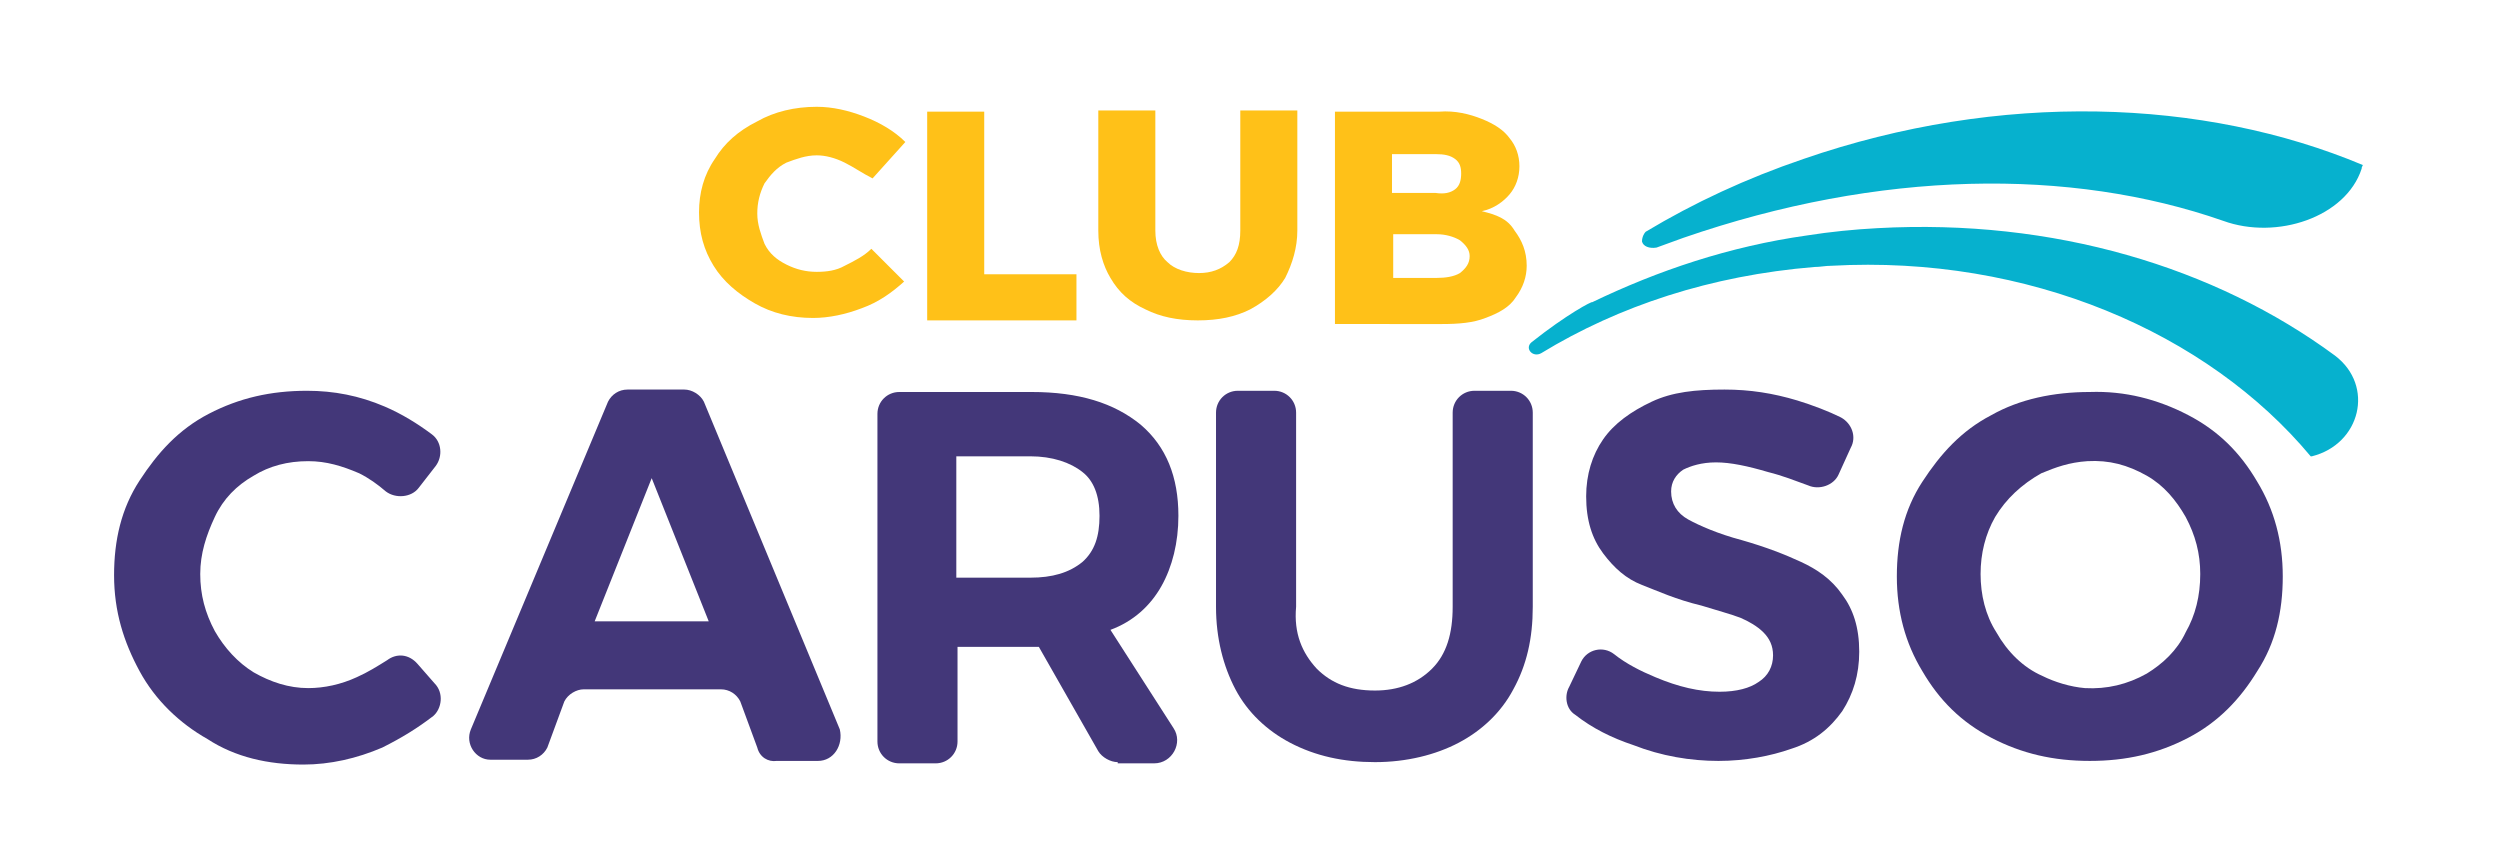
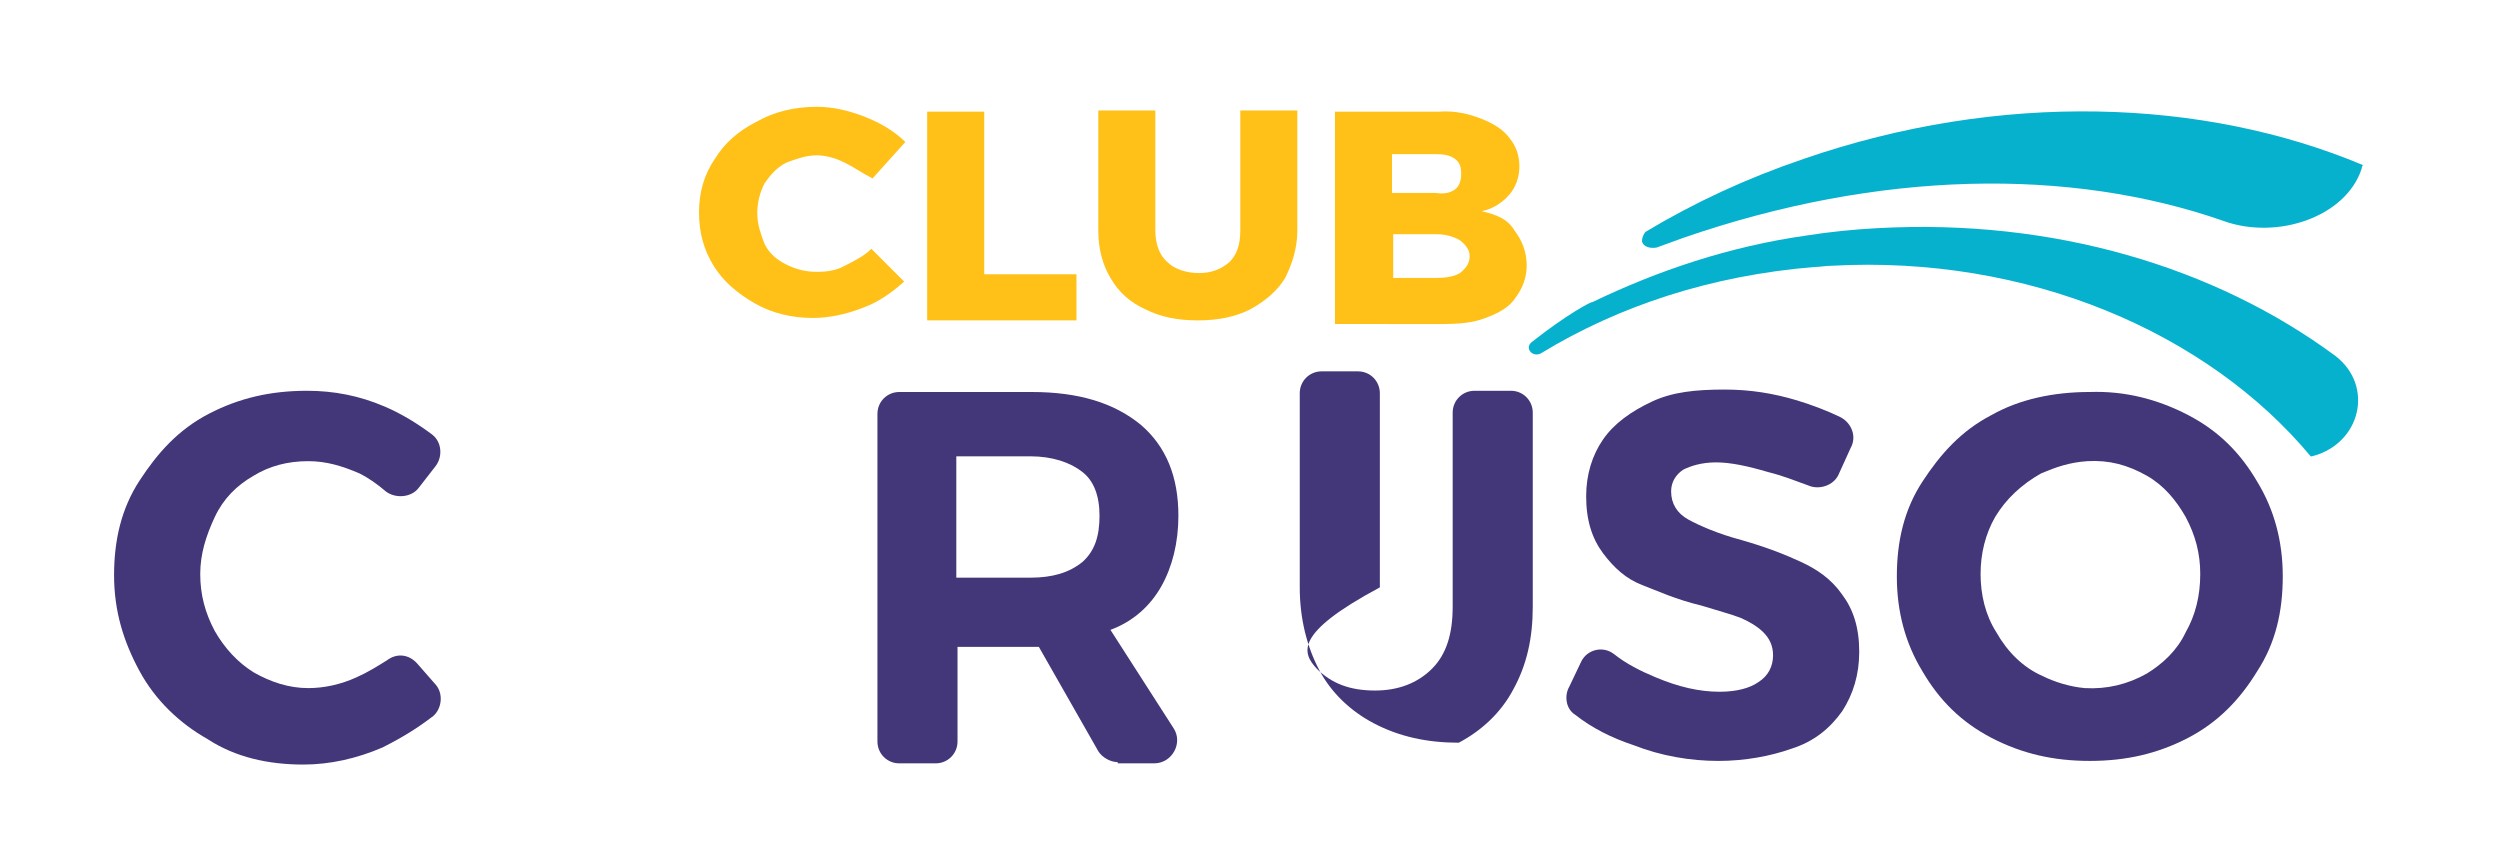
<svg xmlns="http://www.w3.org/2000/svg" version="1.1" id="Capa_1" x="0px" y="0px" viewBox="47 164 206 70" enable-background="new 47 164 206 70" xml:space="preserve">
  <g>
    <path fill="#FFC118" d="M116.6,177.4c-0.8-0.4-1.6-0.6-2.3-0.6c-0.9,0-1.7,0.3-2.5,0.6c-0.8,0.4-1.3,1-1.8,1.7   c-0.4,0.8-0.6,1.6-0.6,2.5s0.3,1.7,0.6,2.5c0.4,0.8,1,1.3,1.8,1.7c0.8,0.4,1.6,0.6,2.5,0.6c0.8,0,1.6-0.1,2.3-0.5   c0.8-0.4,1.6-0.8,2.2-1.4l2.7,2.7c-1,0.9-2.1,1.7-3.5,2.2c-1.3,0.5-2.7,0.8-4,0.8c-1.8,0-3.4-0.4-4.8-1.2c-1.4-0.8-2.6-1.8-3.4-3.1   c-0.8-1.3-1.2-2.7-1.2-4.4c0-1.6,0.4-3.1,1.3-4.4c0.8-1.3,1.9-2.3,3.5-3.1c1.4-0.8,3.1-1.2,4.9-1.2c1.3,0,2.6,0.3,3.9,0.8   c1.3,0.5,2.5,1.2,3.4,2.1l-2.7,3C118.1,178.3,117.4,177.8,116.6,177.4" />
    <polygon fill="#FFC118" points="123.4,173.2 128.1,173.2 128.1,186.6 135.7,186.6 135.7,190.4 123.4,190.4  " />
    <path fill="#FFC118" d="M143.2,185.6c0.6,0.6,1.6,0.9,2.6,0.9c1,0,1.8-0.3,2.5-0.9c0.6-0.6,0.9-1.4,0.9-2.6v-9.9h4.7v9.9   c0,1.4-0.4,2.7-1,3.9c-0.6,1-1.6,1.9-2.9,2.6c-1.2,0.6-2.6,0.9-4.3,0.9c-1.7,0-3.1-0.3-4.3-0.9c-1.3-0.6-2.2-1.4-2.9-2.6   c-0.6-1-1-2.3-1-3.9v-9.9h4.7v9.9C142.2,184.2,142.6,185.1,143.2,185.6" />
    <path fill="#FFC118" d="M169.1,173.8c1,0.4,1.8,0.9,2.3,1.6c0.5,0.6,0.8,1.4,0.8,2.3s-0.3,1.7-0.8,2.3c-0.5,0.6-1.3,1.2-2.3,1.4   c1.2,0.3,2.1,0.6,2.7,1.6c0.6,0.8,1,1.7,1,2.9c0,0.9-0.3,1.8-0.9,2.6c-0.5,0.8-1.4,1.3-2.5,1.7c-1,0.4-2.2,0.5-3.6,0.5H157v-17.5   h8.6C166.9,173.1,168.1,173.4,169.1,173.8 M166.9,179.6c0.4-0.3,0.5-0.8,0.5-1.3s-0.1-0.9-0.5-1.2c-0.4-0.3-0.9-0.4-1.6-0.4h-3.6   v3.2h3.6C166,180,166.5,179.9,166.9,179.6 M167.3,186.5c0.5-0.4,0.8-0.8,0.8-1.4c0-0.5-0.3-0.9-0.8-1.3c-0.5-0.3-1.2-0.5-1.9-0.5   h-3.6v3.6h3.6C166.1,186.9,166.8,186.8,167.3,186.5" />
    <path fill="#433779" d="M192.7,202.9c-1.7-0.5-3.1-0.8-4.3-0.8c-1.2,0-2.1,0.3-2.7,0.6c-0.6,0.4-1,1-1,1.8c0,1,0.5,1.8,1.4,2.3   c0.9,0.5,2.5,1.2,4.4,1.7c2.1,0.6,3.6,1.2,4.9,1.8c1.3,0.6,2.5,1.4,3.4,2.7c0.9,1.2,1.4,2.7,1.4,4.7c0,1.9-0.5,3.5-1.4,4.9   c-1,1.4-2.3,2.5-4.2,3.1c-1.7,0.6-3.8,1-6,1c-2.3,0-4.7-0.4-7-1.3c-1.8-0.6-3.4-1.4-4.8-2.5c-0.8-0.5-0.9-1.6-0.5-2.3l1-2.1   c0.5-1,1.8-1.3,2.7-0.6c1,0.8,2.2,1.4,3.4,1.9c1.9,0.8,3.6,1.2,5.3,1.2c1.4,0,2.5-0.3,3.2-0.8c0.8-0.5,1.2-1.3,1.2-2.2   c0-0.8-0.3-1.4-0.8-1.9c-0.5-0.5-1.2-0.9-1.9-1.2c-0.8-0.3-1.9-0.6-3.2-1c-2.1-0.5-3.6-1.2-4.9-1.7c-1.3-0.5-2.3-1.4-3.2-2.6   c-0.9-1.2-1.4-2.7-1.4-4.7c0-1.8,0.5-3.4,1.4-4.7c0.9-1.3,2.3-2.3,4-3.1c1.7-0.8,3.6-1,6-1c2.1,0,4,0.3,6,0.9   c1.3,0.4,2.6,0.9,3.6,1.4c0.9,0.5,1.3,1.6,0.8,2.5l-1,2.2c-0.4,0.9-1.6,1.3-2.5,0.9C194.9,203.6,193.9,203.2,192.7,202.9" />
-     <path fill="#433779" d="M155.5,219.1c1.2,1.2,2.7,1.8,4.8,1.8c1.9,0,3.5-0.6,4.7-1.8c1.2-1.2,1.7-2.9,1.7-5.1v-16   c0-1,0.8-1.8,1.8-1.8h3c1,0,1.8,0.8,1.8,1.8v16c0,2.6-0.5,4.8-1.6,6.8c-1,1.9-2.6,3.4-4.5,4.4c-1.9,1-4.3,1.6-6.9,1.6   c-2.6,0-4.9-0.5-7-1.6c-1.9-1-3.5-2.5-4.5-4.4c-1-1.9-1.6-4.2-1.6-6.8v-16c0-1,0.8-1.8,1.8-1.8h3c1,0,1.8,0.8,1.8,1.8v16   C153.6,216.2,154.3,217.8,155.5,219.1" />
+     <path fill="#433779" d="M155.5,219.1c1.2,1.2,2.7,1.8,4.8,1.8c1.9,0,3.5-0.6,4.7-1.8c1.2-1.2,1.7-2.9,1.7-5.1v-16   c0-1,0.8-1.8,1.8-1.8h3c1,0,1.8,0.8,1.8,1.8v16c0,2.6-0.5,4.8-1.6,6.8c-1,1.9-2.6,3.4-4.5,4.4c-2.6,0-4.9-0.5-7-1.6c-1.9-1-3.5-2.5-4.5-4.4c-1-1.9-1.6-4.2-1.6-6.8v-16c0-1,0.8-1.8,1.8-1.8h3c1,0,1.8,0.8,1.8,1.8v16   C153.6,216.2,154.3,217.8,155.5,219.1" />
    <path fill="#433779" d="M139.1,226.8c-0.6,0-1.3-0.4-1.6-0.9l-4.9-8.6h-0.6h-6.1v7.8c0,1-0.8,1.8-1.8,1.8h-3c-1,0-1.8-0.8-1.8-1.8   v-27c0-1,0.8-1.8,1.8-1.8h10.9c3.9,0,6.8,0.9,9,2.7c2.1,1.8,3.1,4.3,3.1,7.5c0,2.2-0.5,4.2-1.4,5.8c-0.9,1.6-2.3,2.9-4.2,3.6   l5.2,8.1c0.8,1.2-0.1,2.9-1.6,2.9h-3V226.8z M125.8,211.6h6.1c1.8,0,3.2-0.4,4.3-1.3c1-0.9,1.4-2.1,1.4-3.8c0-1.7-0.5-2.9-1.4-3.6   c-1-0.8-2.5-1.3-4.3-1.3h-6.1V211.6z" />
-     <path fill="#433779" d="M109.4,225.6l-1.4-3.8c-0.3-0.6-0.9-1-1.6-1H95.1c-0.6,0-1.3,0.4-1.6,1l-1.4,3.8c-0.3,0.6-0.9,1-1.6,1h-3.1   c-1.2,0-2.1-1.3-1.6-2.5l11.3-27c0.3-0.6,0.9-1,1.6-1h4.7c0.6,0,1.3,0.4,1.6,1l11.2,27c0.3,1.3-0.5,2.6-1.8,2.6h-3.4   C110.3,226.8,109.6,226.4,109.4,225.6 M96,215.2h9.4l-4.7-11.8L96,215.2z" />
    <path fill="#06B1CE" d="M182.3,183.9c0.1,0.4,0.6,0.6,1.2,0.5c0.8-0.3,1.4-0.5,2.2-0.8c16.2-5.6,31.9-5.8,44.5-1.4   c4.4,1.6,10.1-0.3,11.4-4.3c0-0.1,0-0.1,0.1-0.3c-13.1-5.5-29.9-6.1-46.1-0.5c-4.7,1.6-9,3.6-13,6   C182.5,183.2,182.3,183.5,182.3,183.9" />
    <path fill="#06B1CE" d="M173.2,192.2c-0.6,0.5,0.1,1.3,0.8,0.9c6.4-3.9,14-6.4,22.5-7.1c0.5,0,0.9-0.1,1.4-0.1   c16.2-0.9,31,5.5,39.5,15.7h0.1c4-1,5.2-5.8,1.9-8.3c-9.9-7.3-23.2-11.3-37.7-10.5c-1.9,0.1-3.9,0.3-5.8,0.6   c-6.4,0.9-12.3,2.9-17.7,5.5C178.2,188.8,176.1,189.9,173.2,192.2" />
    <path fill="#433779" d="M76.6,203c-1.4-0.6-2.7-1-4.2-1c-1.7,0-3.2,0.4-4.5,1.2c-1.4,0.8-2.5,1.9-3.2,3.4s-1.2,3-1.2,4.7   s0.4,3.2,1.2,4.7c0.8,1.4,1.9,2.6,3.2,3.4c1.4,0.8,2.9,1.3,4.5,1.3c1.3,0,2.7-0.3,4-0.9c0.9-0.4,1.7-0.9,2.5-1.4   c0.8-0.6,1.8-0.5,2.5,0.3l1.4,1.6c0.8,0.8,0.6,2.1-0.1,2.7c-1.3,1-2.6,1.8-4.2,2.6c-2.1,0.9-4.3,1.4-6.5,1.4   c-2.9,0-5.6-0.6-7.9-2.1c-2.3-1.3-4.3-3.2-5.6-5.6s-2.1-4.9-2.1-7.9c0-2.9,0.6-5.5,2.1-7.8s3.2-4.2,5.7-5.5   c2.5-1.3,5.1-1.9,8.1-1.9c2.2,0,4.3,0.4,6.4,1.3c1.4,0.6,2.7,1.4,3.9,2.3c0.8,0.6,0.9,1.8,0.3,2.6l-1.4,1.8   c-0.6,0.8-1.9,0.9-2.7,0.3C78.1,203.9,77.4,203.4,76.6,203" />
    <path fill="#433779" d="M227.3,198.2c2.5,1.3,4.3,3.1,5.7,5.5c1.4,2.3,2.1,4.9,2.1,7.8s-0.6,5.5-2.1,7.8c-1.4,2.3-3.2,4.2-5.7,5.5   c-2.5,1.3-5.1,1.9-8.1,1.9s-5.6-0.6-8.1-1.9c-2.5-1.3-4.3-3.1-5.7-5.5c-1.4-2.3-2.1-4.9-2.1-7.8s0.6-5.5,2.1-7.8s3.2-4.2,5.7-5.5   c2.3-1.3,5.1-1.9,8.1-1.9C222.1,196.2,224.8,196.9,227.3,198.2 M215.2,203c-1.6,0.9-2.9,2.1-3.8,3.6c-0.8,1.4-1.2,3-1.2,4.7   s0.4,3.4,1.3,4.8c0.9,1.6,2.2,2.9,3.8,3.6c1,0.5,2.3,0.9,3.5,1c1.8,0.1,3.5-0.3,5.1-1.2c1.3-0.8,2.5-1.9,3.2-3.4   c0.8-1.4,1.2-3,1.2-4.8c0-1.7-0.4-3.2-1.2-4.7c-0.8-1.4-1.8-2.6-3.2-3.4c-1.6-0.9-3.1-1.3-4.9-1.2   C217.5,202.1,216.4,202.5,215.2,203" />
  </g>
</svg>